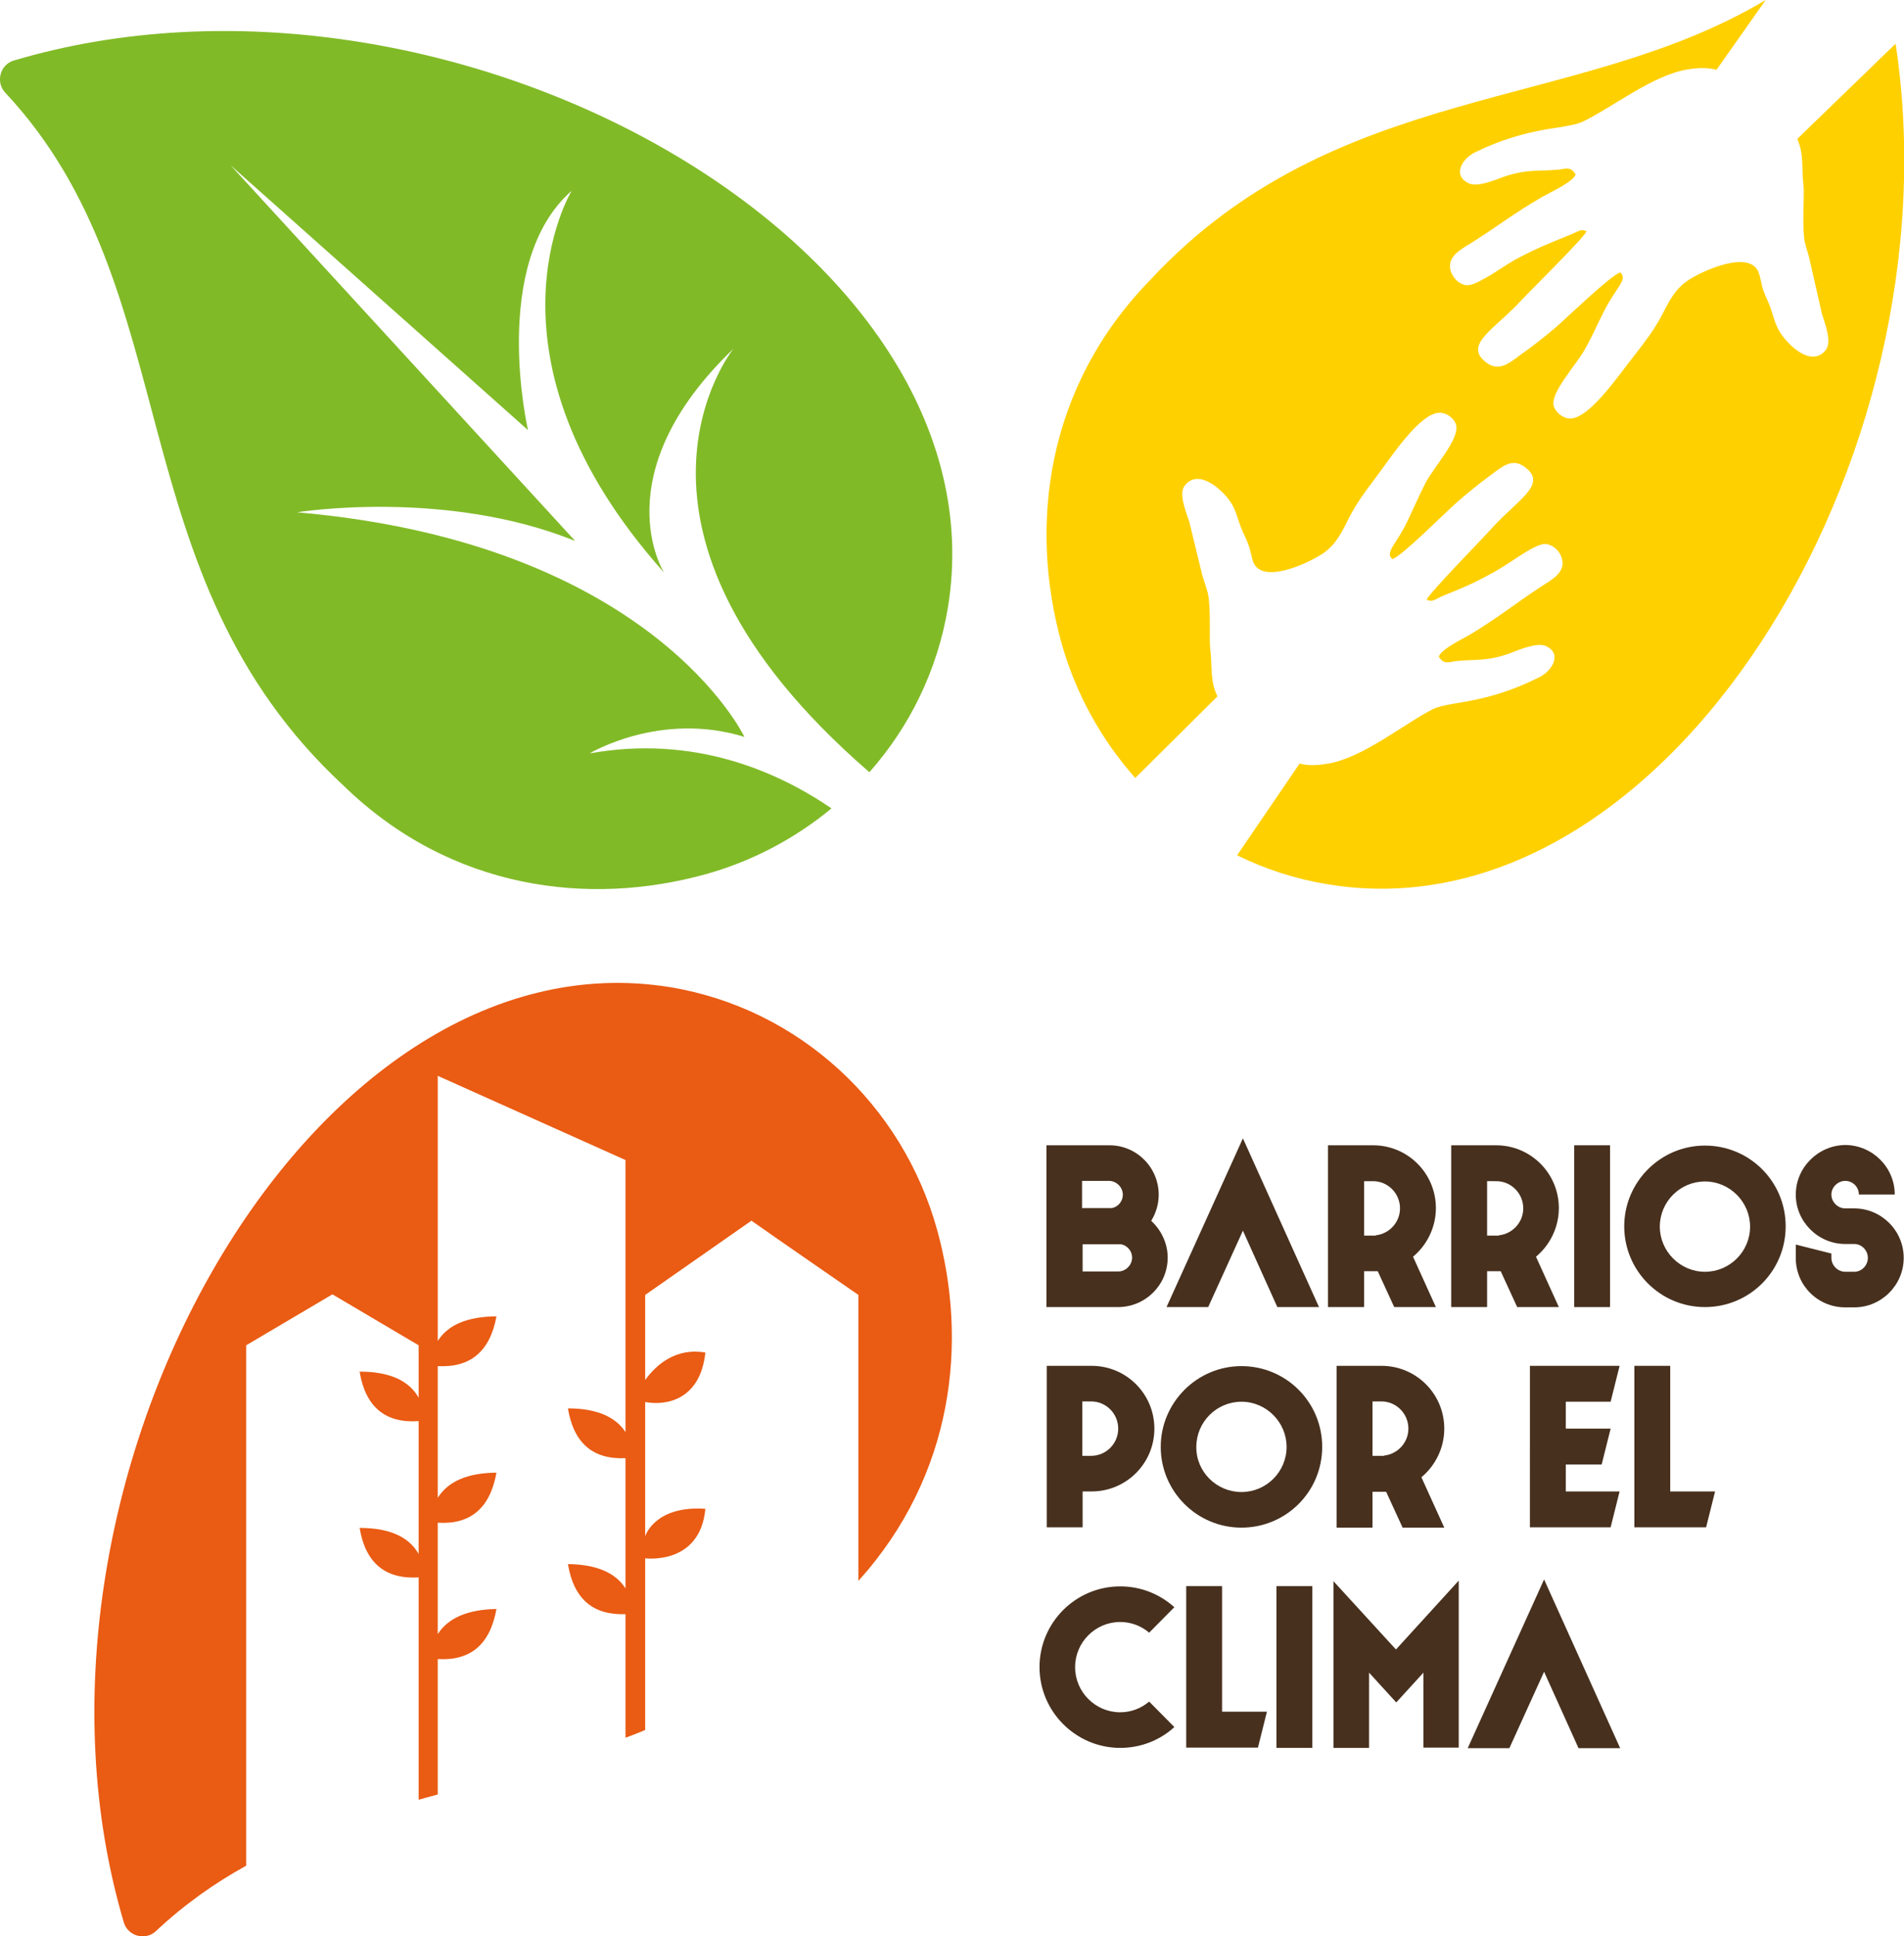
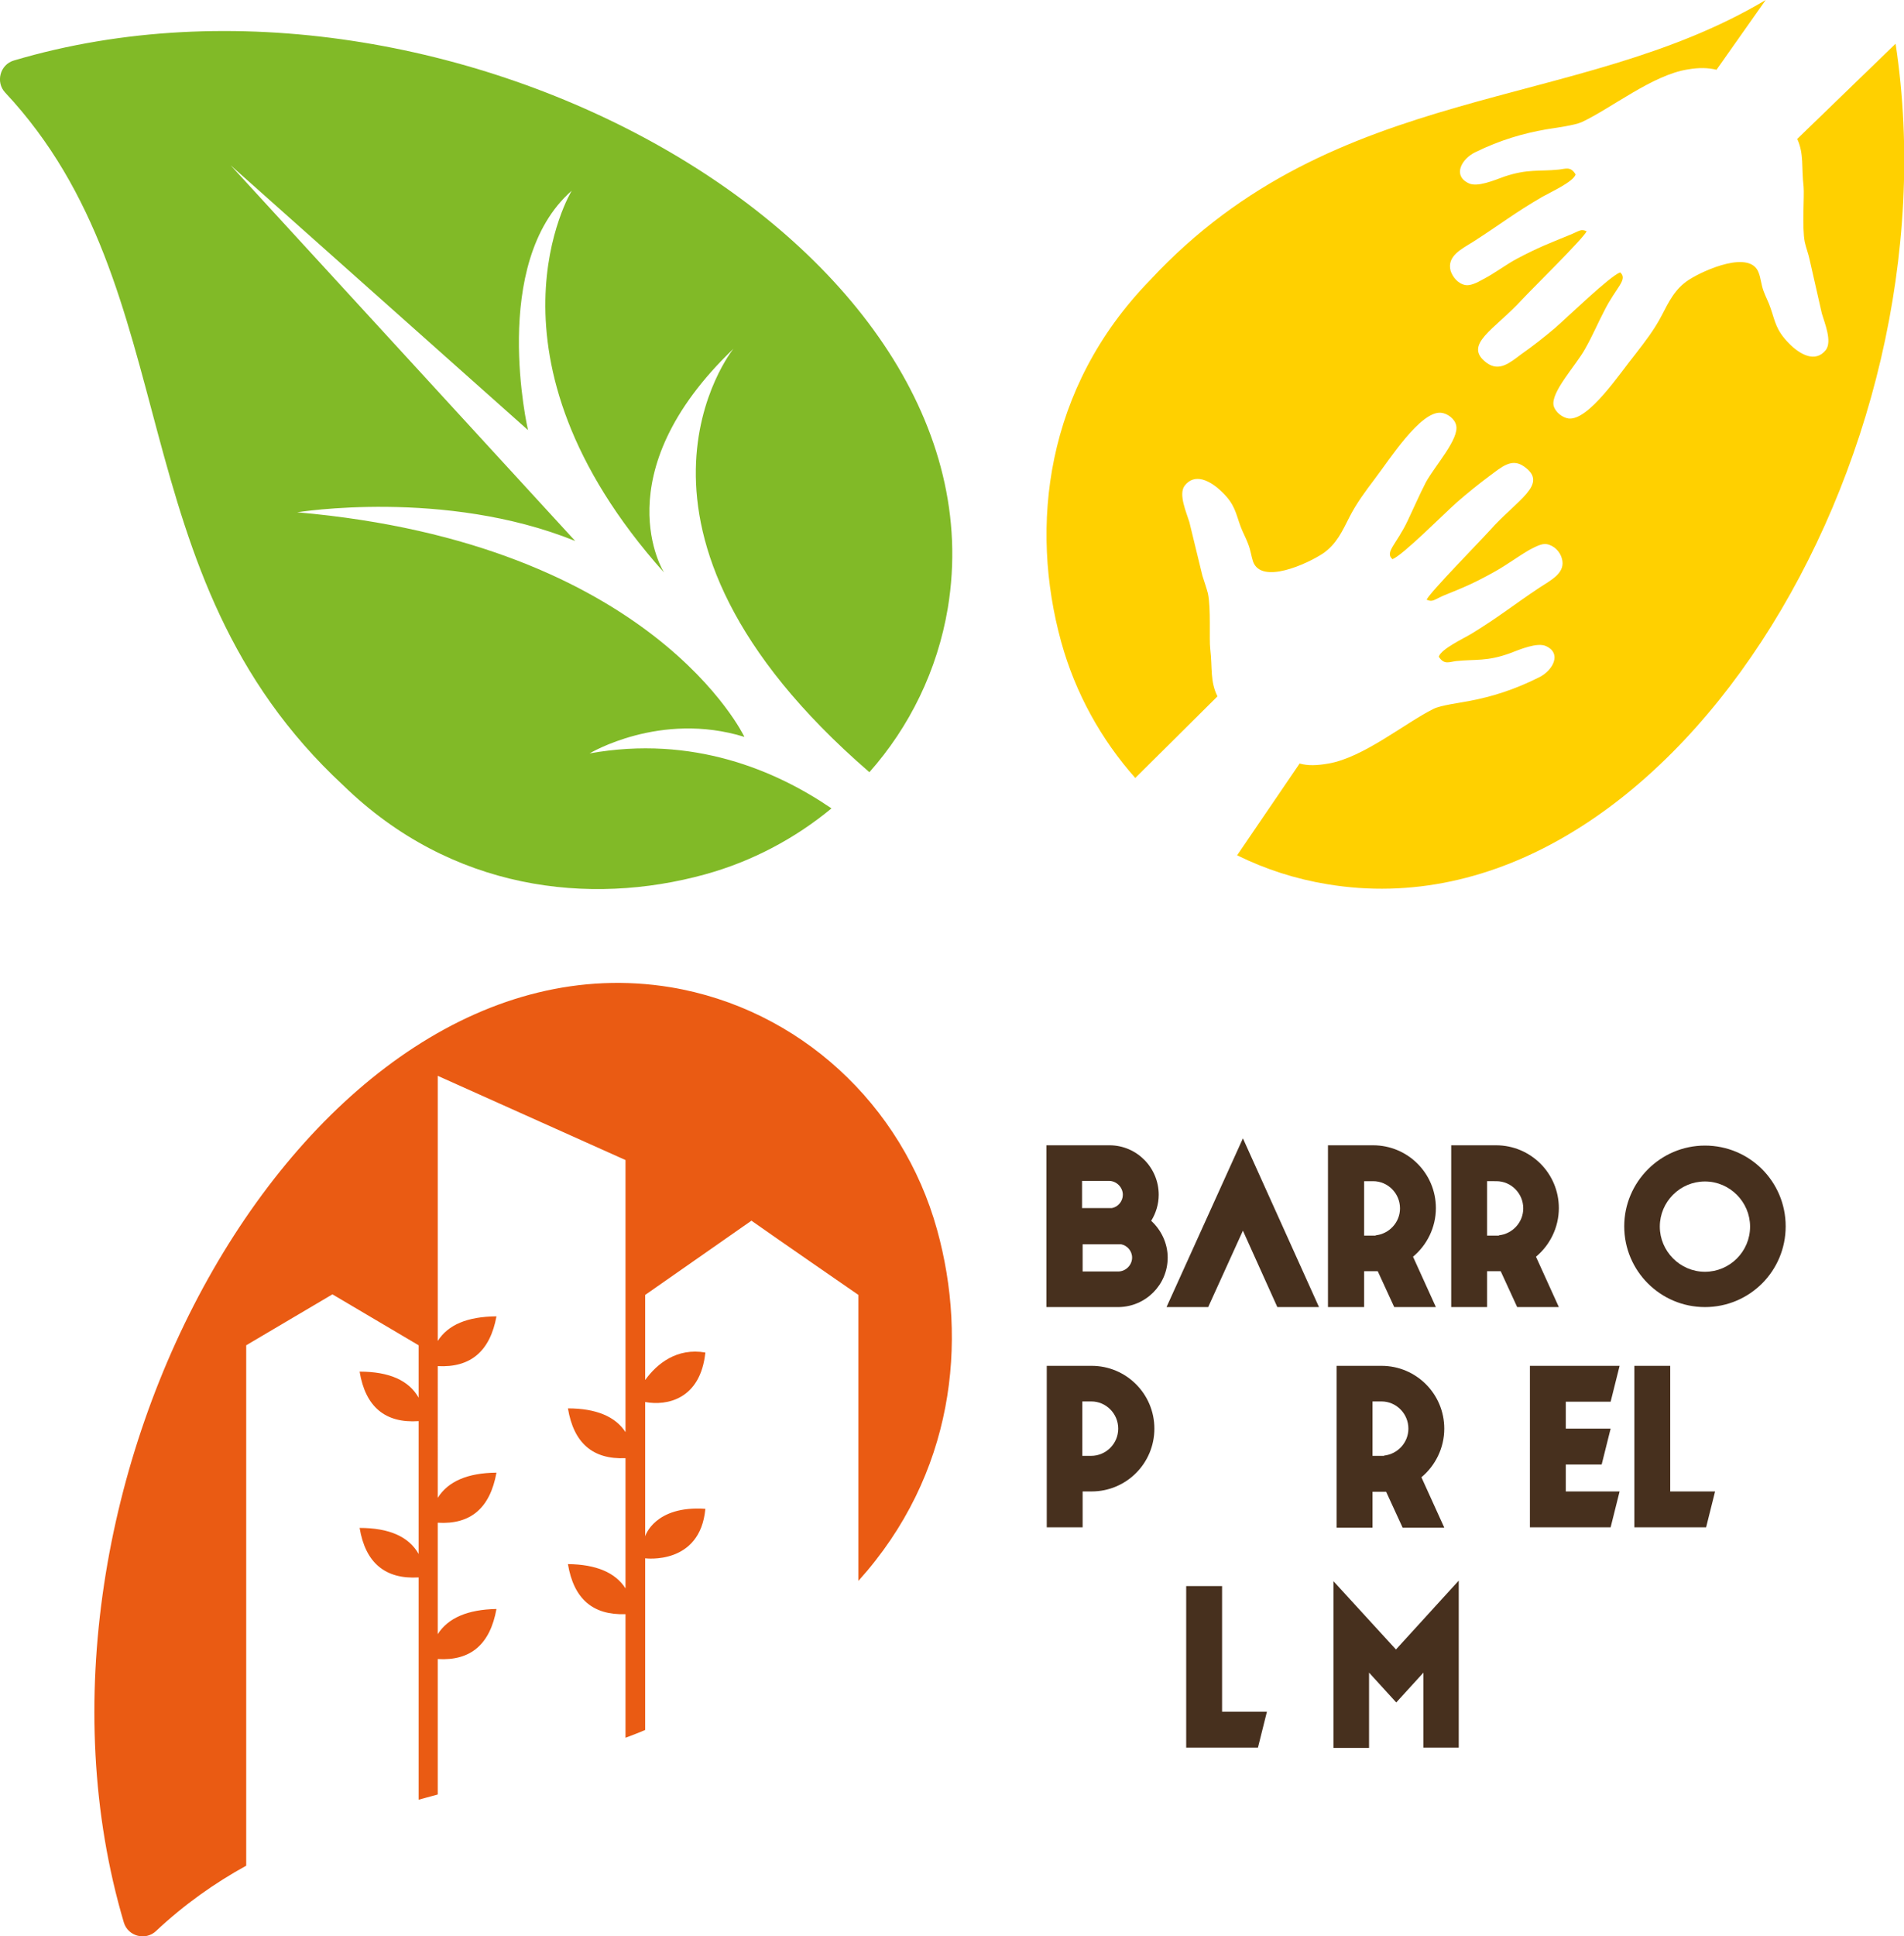
<svg xmlns="http://www.w3.org/2000/svg" version="1.1" id="Capa_1" x="0px" y="0px" viewBox="0 0 658.1 669" style="enable-background:new 0 0 658.1 669;" xml:space="preserve">
  <style type="text/css">
	.st0{fill:#47301E;}
	.st1{fill:#EA5B13;}
	.st2{fill:#FFD000;}
	.st3{fill:#81BA27;}
</style>
  <g id="Letras">
    <path class="st0" d="M361.7,395.7h21.8c9.4,0,17,7.7,17,17.1c0,3.3-1,6.4-2.6,9c3.4,3.1,5.7,7.7,5.7,12.7c0,9.4-7.6,17-17,17.1   h-24.9V395.7z M384.3,417.4c2.2-0.4,3.8-2.4,3.8-4.6c0-2.6-2.2-4.8-4.8-4.8h-9.3v9.4H384.3z M386.5,439.3c2.6,0,4.8-2.2,4.8-4.8   c0-2.3-1.7-4.2-3.8-4.6h-13.3v9.4H386.5z" />
    <path class="st0" d="M429.6,393.3l26.3,58.3h-14.4l-11.9-26.4l-12,26.4h-14.4L429.6,393.3z" />
    <path class="st0" d="M459,395.7h15.6c12,0,21.7,9.7,21.7,21.7c0,6.7-3.1,12.8-7.9,16.8l7.9,17.4h-14.4l-5.7-12.4h-4.7v12.4H459   V395.7z M475.5,426.8c4.7-0.5,8.4-4.5,8.4-9.3c0-5.2-4.2-9.4-9.3-9.4h-3.1v18.8H475.5z" />
    <path class="st0" d="M501.5,395.7h15.6c12,0,21.7,9.7,21.7,21.7c0,6.7-3.1,12.8-7.9,16.8l7.9,17.4h-14.4l-5.7-12.4H514v12.4h-12.4   V395.7z M518.1,426.8c4.7-0.5,8.4-4.5,8.4-9.3c0-5.2-4.2-9.4-9.3-9.4H514v18.8H518.1z" />
-     <path class="st0" d="M544.1,395.7h12.4v55.9h-12.4V395.7z" />
+     <path class="st0" d="M544.1,395.7h12.4v55.9V395.7z" />
    <path class="st0" d="M561.4,423.7c0-15.3,12.5-27.9,27.9-27.9s27.9,12.4,27.9,27.9s-12.5,27.9-27.9,27.9S561.4,439.1,561.4,423.7z    M589.3,439.4c8.6,0,15.6-7,15.6-15.6c0-8.5-7-15.6-15.6-15.6s-15.6,7-15.6,15.6C573.7,432.3,580.7,439.4,589.3,439.4z" />
-     <path class="st0" d="M620.7,434.7V430l12.3,3.1v1.5c0,2.6,2.2,4.8,4.8,4.8h3.1c2.6,0,4.7-2.2,4.7-4.8s-2.1-4.8-4.7-4.8h-3.1   c-9.4,0-17.1-7.7-17.1-17v-0.1c0-9.3,7.7-17,17.1-17.1h0.1c9.3,0.1,17,7.7,17,17.1h-12.4c0-2.6-2.1-4.7-4.7-4.7   c-2.6,0-4.8,2.2-4.8,4.7c0,2.6,2.2,4.8,4.8,4.8h3.1c9.4,0,17.1,7.7,17.1,17.1s-7.7,17.1-17.1,17.1h-3.1   C628.3,451.7,620.7,444.1,620.7,434.7z" />
    <path class="st0" d="M361.7,471.9h15.6c12,0,21.7,9.7,21.7,21.7c0,12-9.7,21.7-21.7,21.7h-3.1v12.4h-12.4V471.9z M377.1,503   c5.2,0,9.4-4.2,9.4-9.4c0-5.2-4.2-9.4-9.3-9.4h-3.1V503H377.1z" />
-     <path class="st0" d="M401.2,499.9c0-15.3,12.5-27.9,27.9-27.9s27.9,12.4,27.9,27.9s-12.5,27.9-27.9,27.9S401.2,515.3,401.2,499.9z    M429.1,515.5c8.6,0,15.6-7,15.6-15.6c0-8.5-7-15.6-15.6-15.6s-15.6,7-15.6,15.6C413.4,508.5,420.5,515.5,429.1,515.5z" />
    <path class="st0" d="M461.9,471.9h15.6c12,0,21.7,9.7,21.7,21.7c0,6.7-3.1,12.8-7.9,16.8l7.9,17.4h-14.4l-5.7-12.4h-4.7v12.4h-12.4   V471.9z M478.4,502.9c4.7-0.5,8.4-4.5,8.4-9.3c0-5.2-4.2-9.4-9.3-9.4h-3.1v18.8H478.4z" />
    <path class="st0" d="M528.8,471.9h31l-3.1,12.4h-15.5v9.3h15.5l-3.1,12.4h-12.4v9.3h18.6l-3.1,12.4h-27.9V471.9z" />
    <path class="st0" d="M564.9,471.9h12.4v43.4h15.5l-3.1,12.4h-24.8V471.9z" />
-     <path class="st0" d="M359.3,576c0-15.4,12.5-27.9,27.9-27.9c7.2,0,13.7,2.7,18.7,7.2l-8.7,8.8c-2.7-2.3-6.2-3.7-10-3.7   c-8.6,0-15.6,7-15.6,15.6s7,15.6,15.6,15.6c3.8,0,7.3-1.4,10-3.7l8.7,8.8c-4.9,4.5-11.5,7.2-18.7,7.2   C371.9,603.9,359.3,591.4,359.3,576z" />
    <path class="st0" d="M410,548h12.4v43.4h15.5l-3.1,12.4H410V548z" />
-     <path class="st0" d="M441.2,548h12.4v55.9h-12.4V548z" />
    <path class="st0" d="M460.8,546.2l21.7,23.7l21.7-23.8v57.7H492v-25.9l-9.4,10.3l-9.4-10.3v26h-12.3V546.2z" />
-     <path class="st0" d="M533.7,545.7l26.3,58.3h-14.4l-11.9-26.4l-12,26.4h-14.4L533.7,545.7z" />
  </g>
  <path id="Hoja_Naranja_00000040569437251050030100000007398670645820608698_" class="st1" d="M85.1,464.8l29.8-17.6l29.8,17.6v18.1  c-3.4-6-10.2-9-20.4-9c2,12.2,8.9,17.9,20.4,17.1v45.9c-3.4-6-10.2-9-20.4-9c2,12.1,8.9,17.8,20.4,17.1c0,0,0,44.6,0,76.8  c2.2-0.6,4.4-1.2,6.6-1.8v-46.8c11.4,0.7,18.1-5.1,20.3-17.3c-10,0.2-16.7,3.1-20.3,8.7l0-38.5c11.4,0.7,18.1-5.1,20.3-17.3  c-10,0.1-16.7,3-20.3,8.7V472c11.4,0.6,18.1-5.2,20.3-17.2c-10.1,0.1-16.7,2.9-20.3,8.5v-91.6l64.9,29.1l0,94  c-3.5-5.4-10.2-8.2-19.9-8.2c2,12,8.6,17.7,19.9,17.2v45c-3.5-5.5-10.2-8.3-19.9-8.4c2,12,8.6,17.7,19.9,17.3l0,42.7  c2.3-0.9,4.6-1.7,6.8-2.7l0-59.3c0,0,19,2.5,20.8-17.1c-17.5-1.2-20.8,9.4-20.8,9.5v-46.4c7.5,1.4,19.1-0.9,20.8-17.1  c-9.8-1.7-16.7,3.8-20.8,9.5v-29.4c0,0,28.5-19.9,36.8-25.7v0.1c8.2,5.8,34.3,23.8,36.9,25.6c0,0,0,52.2,0,98.8  c33.1-36.7,37.9-82.7,27.2-121.3c-12-43.3-47.7-76.4-92.1-83.8C106.7,320.6-1.7,514,42.8,664.2c1.4,4.8,7.5,6.4,11.1,3  c9.8-9.2,20.3-16.6,31.2-22.6L85.1,464.8z" />
  <path id="Hoja_Amarilla" class="st2" d="M621.2,48c2.4,5.3,1.4,9.7,2.2,16.5c0.3,3.2-0.6,14,0.4,19.1c0.4,1.9,1.3,4.2,1.7,6.2  l4.2,18.5c1,3.4,3.6,9.6,1.4,12.6c-3.6,4.6-9,1.6-12.8-2.3c-4.5-4.6-4.7-7.5-6.3-12.1c-0.6-1.9-1.8-4.1-2.5-6.1  c-0.8-2.3-0.9-4.3-1.6-6.1c-2.8-8.1-18.8-1.1-24.2,2.4c-4.8,3.1-6.9,7.6-9.4,12.4c-2.5,4.8-5.6,8.8-9,13.2  c-5.3,6.5-16.1,23-23.1,22.3c-2.2-0.3-4.6-2.2-5.2-4.4c-1.1-4.7,7.8-14,10.9-19.7c2.5-4.4,4.3-8.7,6.6-13.1  c4.1-8.2,8.3-10.8,5.5-13.3c-3.7,1.4-18.1,15.4-22.6,19.3c-3.8,3.2-7.6,6.2-11.6,9c-4,3-7.6,6.1-11.9,3c-8.5-6.3,2.7-11.5,12.2-21.9  c3.7-4,21.2-21.1,22.3-23.6c-2.1-0.9-2.4-0.1-5.9,1.3c-7.3,3-10.6,4.2-18.2,8.2c-3.9,2.1-7.8,5.1-11.7,7.1c-2.1,1.2-4.4,2.3-6.1,2  c-2.6-0.5-4.4-2.8-5.1-4.9c-1.4-5.2,3.9-7.6,8-10.2c8.9-5.7,14.2-9.9,23.7-15.4c2.8-1.6,10.6-5.1,11.5-7.7c-1.7-3-3.6-1.9-5.9-1.7  c-6.9,0.7-10.6-0.3-18.7,2.4c-3.6,1.3-9.4,3.8-12.4,2.3c-5.6-2.7-2.4-8.4,2.3-10.7c8.8-4.3,16.6-6.5,24.5-7.9  c3.1-0.5,9.9-1.4,12.3-2.5c10.1-4.7,24.5-16.3,36.6-18.2c4-0.7,7.1-0.6,10,0.1l17-24.1c-65.6,39.1-148.5,27.6-212.8,96.8  c-36.3,37.3-41.7,85.1-30.7,125c4.9,17.7,13.8,33.7,25.6,47l28.4-28.2c-2.6-5.3-1.7-9.6-2.5-16.5c-0.4-3.3,0.3-14-0.8-19.1  c-0.5-1.9-1.3-4.2-1.9-6.1l-4.5-18.5c-1-3.3-3.8-9.5-1.7-12.5c3.5-4.7,9-1.8,12.9,2c4.6,4.4,4.8,7.4,6.5,12c0.7,1.9,1.9,4.1,2.6,6  c0.9,2.3,1.1,4.3,1.7,6.1c2.9,8.1,18.8,0.8,24.2-2.8c4.7-3.2,6.7-7.8,9.1-12.5c2.5-4.9,5.5-8.9,8.9-13.4  c5.1-6.7,15.6-23.2,22.7-22.7c2.3,0.2,4.8,2.1,5.3,4.3c1.2,4.7-7.4,14.1-10.5,19.8c-2.3,4.5-4.1,8.7-6.2,13.1  c-3.9,8.3-8.1,11-5.3,13.4c3.6-1.4,17.7-15.6,22.2-19.6c3.8-3.3,7.5-6.3,11.4-9.2c4.1-3,7.6-6.3,11.9-3.2  c8.7,6.1-2.5,11.5-11.9,22.1c-3.6,4-20.7,21.4-21.8,23.9c2.1,0.9,2.4,0.1,5.8-1.4c7.4-3,10.6-4.3,18.1-8.5c3.9-2.2,7.8-5.1,11.6-7.3  c2.1-1.1,4.3-2.3,6-2c2.7,0.5,4.6,2.7,5.2,4.8c1.6,5.1-3.7,7.6-7.8,10.3c-8.7,5.8-14,10.1-23.3,15.8c-2.8,1.7-10.6,5.3-11.4,8  c1.9,2.9,3.6,1.8,6,1.5c6.8-0.7,10.6,0.2,18.6-2.7c3.6-1.4,9.4-3.8,12.4-2.5c5.6,2.5,2.5,8.3-2.1,10.7c-8.7,4.4-16.5,6.8-24.4,8.3  c-3.2,0.6-9.9,1.5-12.3,2.7c-10,5-24.2,16.8-36.3,18.9c-4,0.7-7.1,0.8-10,0l-21.6,31.7c9.7,4.8,20.2,8.2,31.2,10  c116.4,19.4,218.3-146.3,196.4-290.4L621.2,48z" />
  <path id="Hoja_Verde_00000165221352620643672300000006772846910098706847_" class="st3" d="M4.8,20.9c-4.8,1.4-6.4,7.5-3,11.1  c64,68.4,37.8,166.1,116.9,239.4c37.3,36.3,85.1,41.7,125,30.7c16.3-4.5,31.1-12.4,43.7-22.8c-19.2-13.1-47.9-25.4-83.6-19  c0,0,24.4-14.7,53.5-5.7c0,0-31.6-66.9-154.6-77.6c0,0,51-8.3,96.1,9.9L79.7,57.1l102.8,91.5c0,0-13.4-57.7,15.1-82.7  c0,0-34.9,57.1,31.9,131.9c0,0-21.4-33.8,24-77.3c0,0-50.3,62.2,47,146.3c13.9-15.7,23.5-35.2,27.1-56.7  C348.4,84.8,155-23.6,4.8,20.9z" />
</svg>